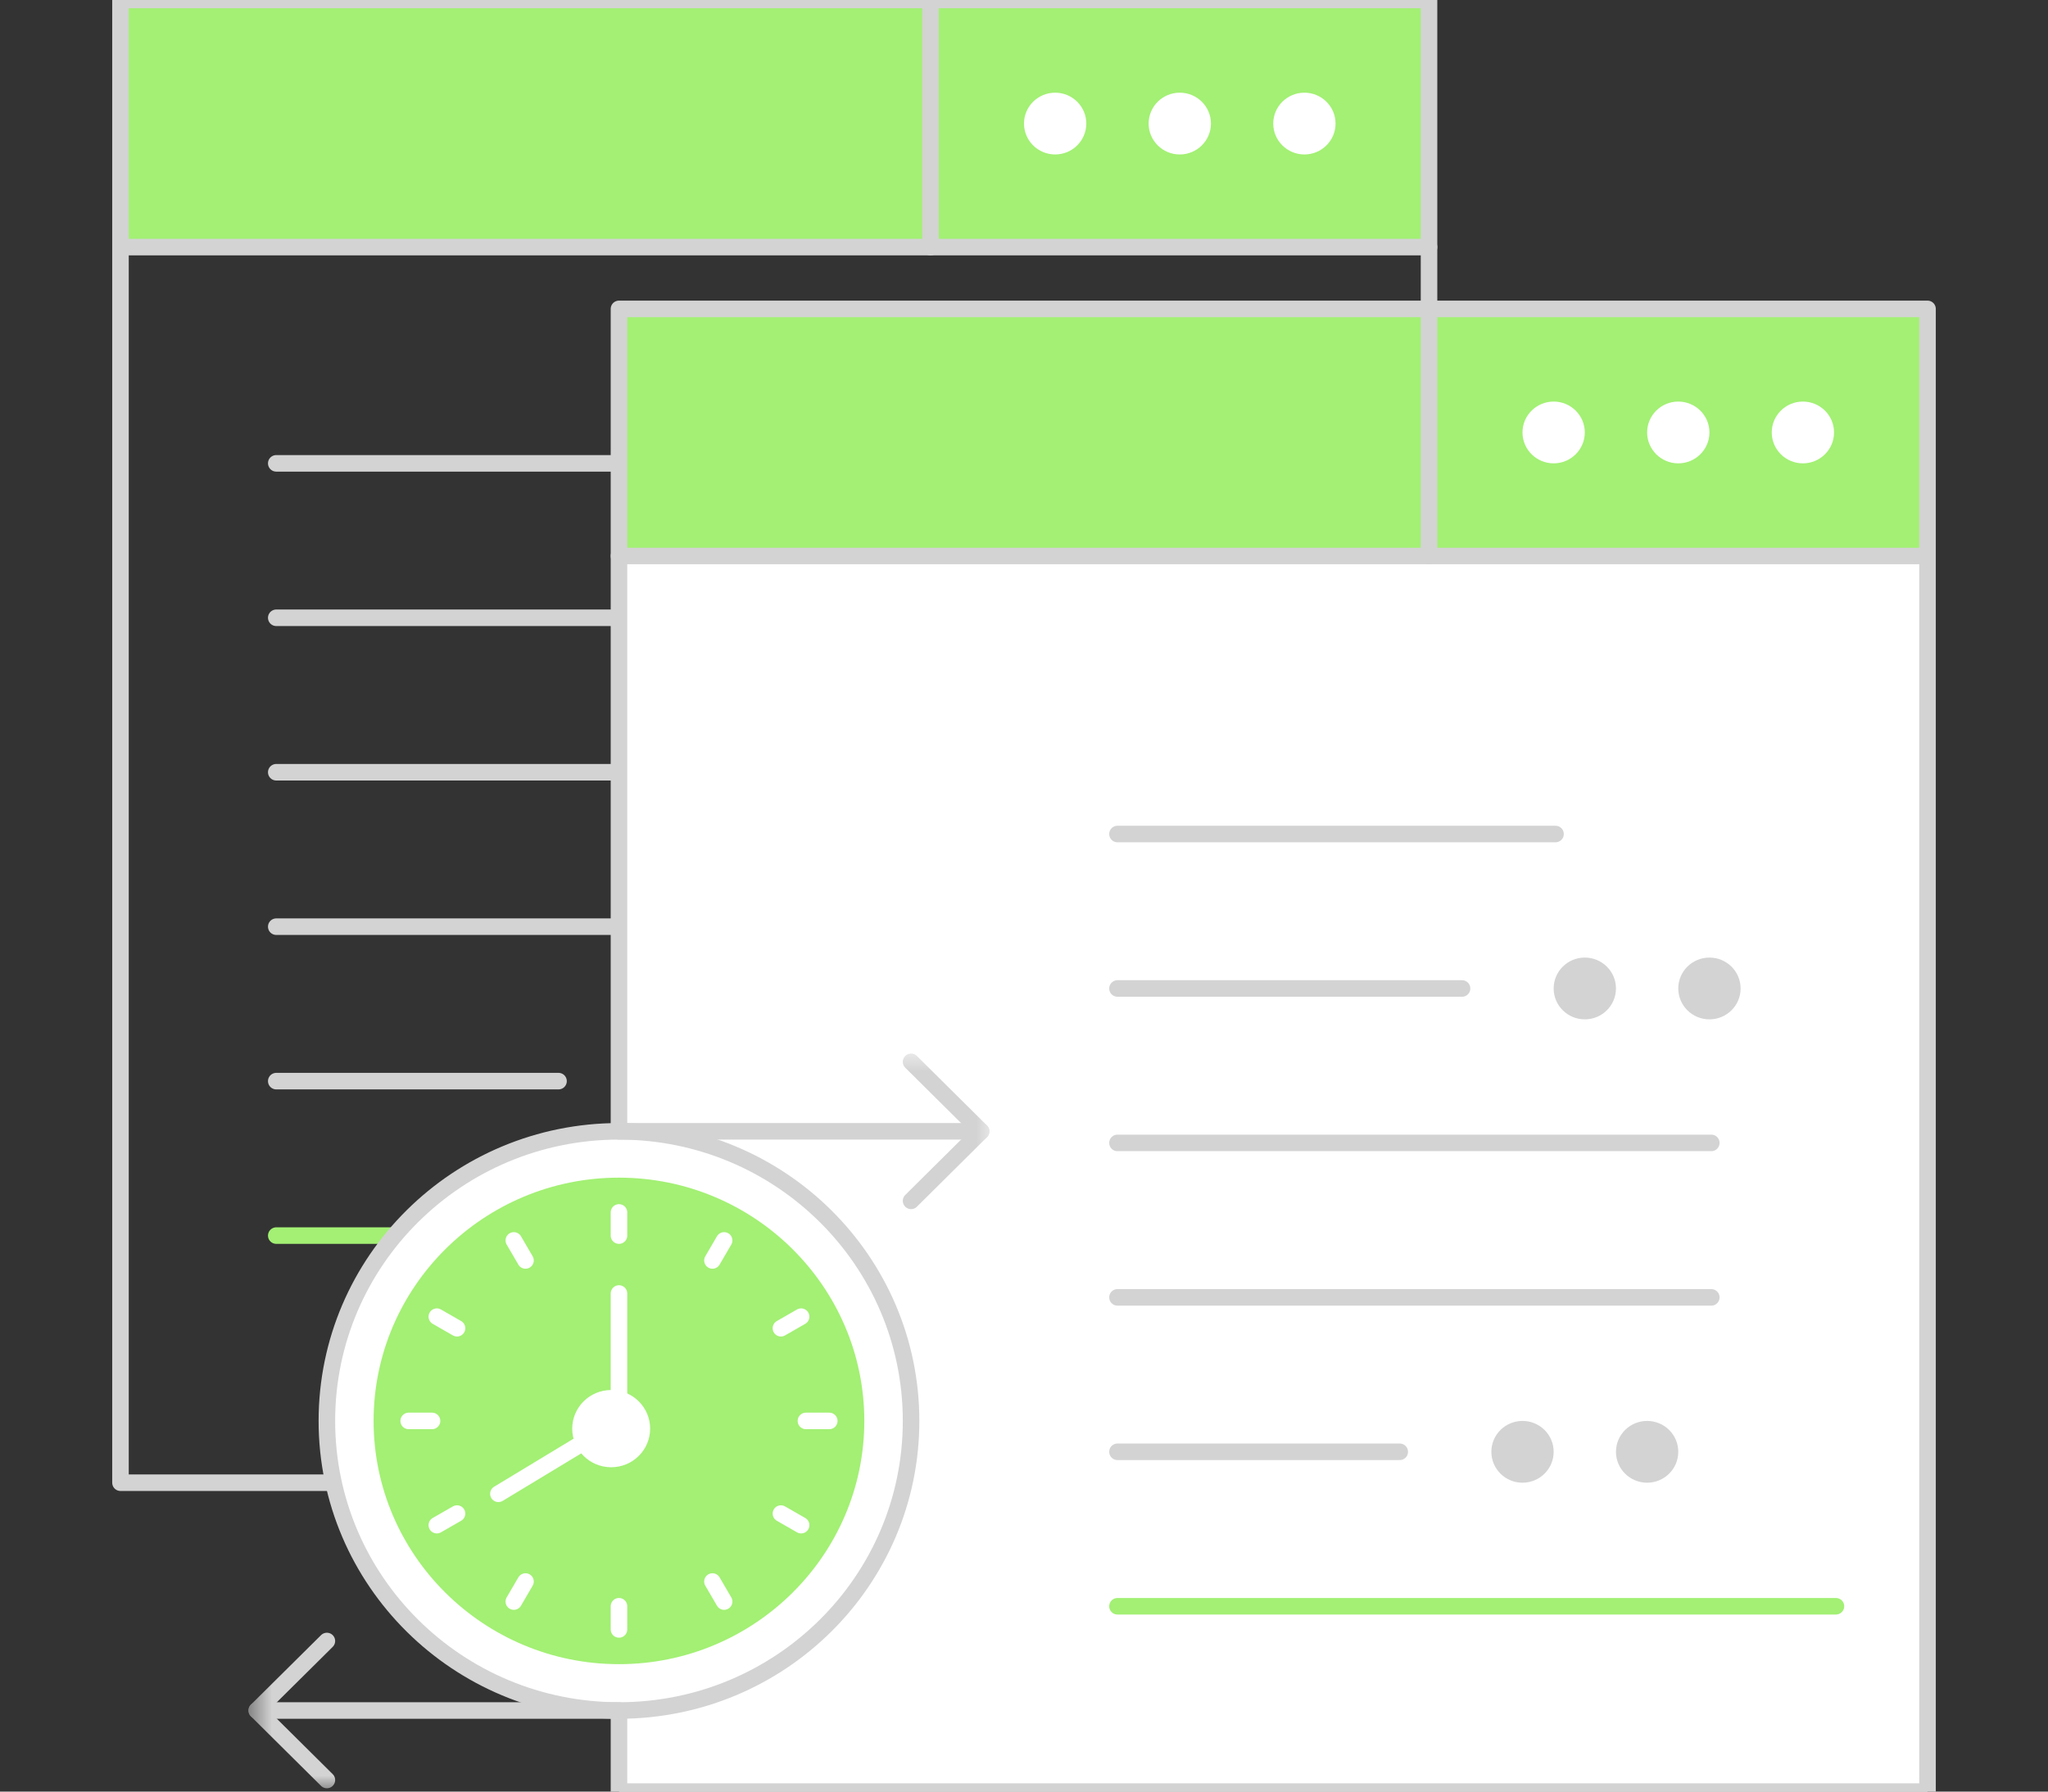
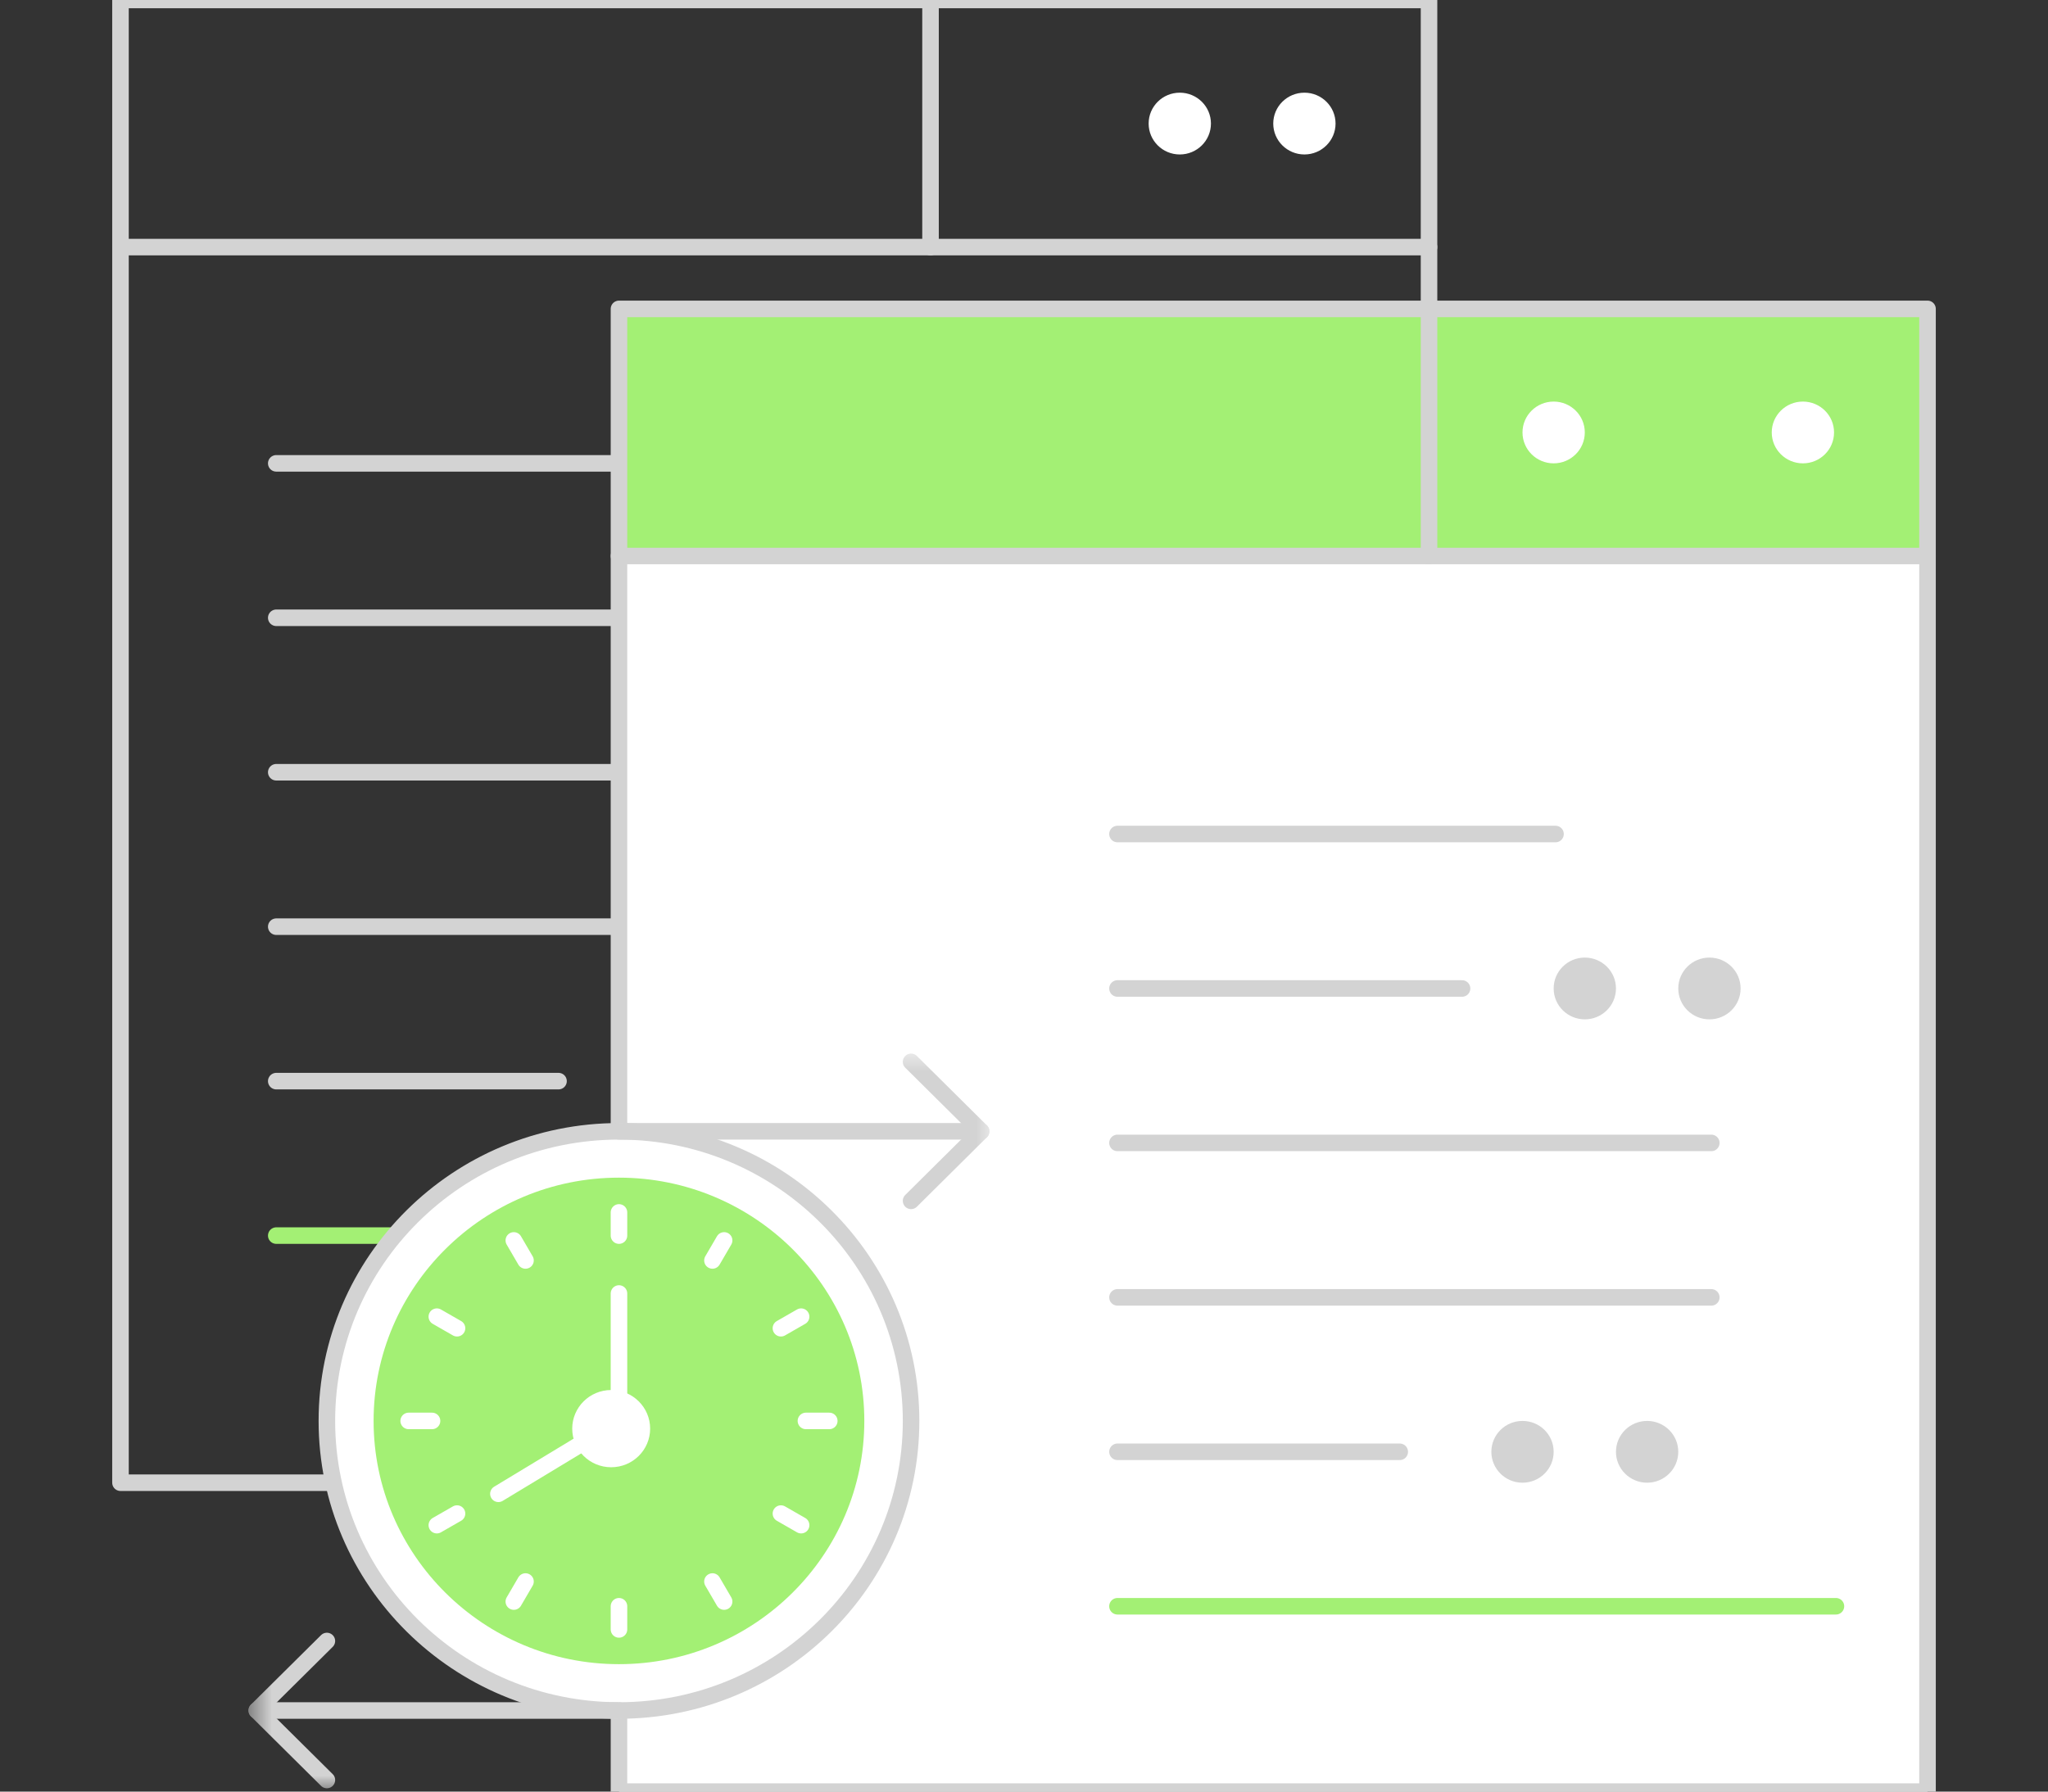
<svg xmlns="http://www.w3.org/2000/svg" width="64" height="56" viewBox="0 0 64 56" fill="none">
  <rect x="0" y="0" width="64" height="56" fill="#333333" stroke="none" />
  <g clip-path="url(#clip0_1_162)">
-     <path d="M44.657 0H3.765V7.724H44.657V0Z" fill="#A3F074" />
    <path d="M3.765 7.724H44.657" stroke="#D3D3D3" stroke-width="0.517" stroke-linecap="round" stroke-linejoin="round" />
    <path d="M44.657 0H3.765V46.345H44.657V0Z" stroke="#D3D3D3" stroke-width="0.517" stroke-linecap="round" stroke-linejoin="round" />
    <path d="M29.079 0V7.724" stroke="#D3D3D3" stroke-width="0.517" stroke-linecap="round" stroke-linejoin="round" />
    <path d="M8.633 14.483H22.322" stroke="#D3D3D3" stroke-width="0.517" stroke-linecap="round" stroke-linejoin="round" />
    <path d="M8.633 19.31H19.401" stroke="#D3D3D3" stroke-width="0.517" stroke-linecap="round" stroke-linejoin="round" />
    <path d="M8.633 24.138H27.19" stroke="#D3D3D3" stroke-width="0.517" stroke-linecap="round" stroke-linejoin="round" />
    <path d="M8.633 28.965H27.19" stroke="#D3D3D3" stroke-width="0.517" stroke-linecap="round" stroke-linejoin="round" />
    <path d="M8.633 33.793H17.454" stroke="#D3D3D3" stroke-width="0.517" stroke-linecap="round" stroke-linejoin="round" />
    <path d="M8.633 38.621H31.085" stroke="#A3F074" stroke-width="0.517" stroke-linecap="round" stroke-linejoin="round" />
    <path d="M27.132 20.276C27.67 20.276 28.105 19.844 28.105 19.31C28.105 18.777 27.67 18.345 27.132 18.345C26.594 18.345 26.158 18.777 26.158 19.31C26.158 19.844 26.594 20.276 27.132 20.276Z" fill="#D3D3D3" />
    <path d="M23.237 20.276C23.775 20.276 24.211 19.844 24.211 19.31C24.211 18.777 23.775 18.345 23.237 18.345C22.7 18.345 22.264 18.777 22.264 19.31C22.264 19.844 22.7 20.276 23.237 20.276Z" fill="#D3D3D3" />
    <path d="M25.185 34.759C25.722 34.759 26.158 34.326 26.158 33.793C26.158 33.26 25.722 32.828 25.185 32.828C24.647 32.828 24.211 33.26 24.211 33.793C24.211 34.326 24.647 34.759 25.185 34.759Z" fill="#D3D3D3" />
    <path d="M21.29 34.759C21.828 34.759 22.264 34.326 22.264 33.793C22.264 33.26 21.828 32.828 21.29 32.828C20.752 32.828 20.317 33.26 20.317 33.793C20.317 34.326 20.752 34.759 21.29 34.759Z" fill="#D3D3D3" />
    <path d="M34.921 39.586C35.459 39.586 35.895 39.154 35.895 38.621C35.895 38.087 35.459 37.655 34.921 37.655C34.383 37.655 33.947 38.087 33.947 38.621C33.947 39.154 34.383 39.586 34.921 39.586Z" fill="#D3D3D3" />
    <path d="M36.868 4.828C37.406 4.828 37.842 4.395 37.842 3.862C37.842 3.329 37.406 2.897 36.868 2.897C36.33 2.897 35.895 3.329 35.895 3.862C35.895 4.395 36.33 4.828 36.868 4.828Z" fill="white" />
-     <path d="M32.974 4.828C33.511 4.828 33.947 4.395 33.947 3.862C33.947 3.329 33.511 2.897 32.974 2.897C32.436 2.897 32 3.329 32 3.862C32 4.395 32.436 4.828 32.974 4.828Z" fill="white" />
    <path d="M40.763 4.828C41.3 4.828 41.736 4.395 41.736 3.862C41.736 3.329 41.3 2.897 40.763 2.897C40.225 2.897 39.789 3.329 39.789 3.862C39.789 4.395 40.225 4.828 40.763 4.828Z" fill="white" />
    <path d="M60.235 17.379H19.343V56H60.235V17.379Z" fill="white" />
    <path d="M60.235 9.655H19.343V17.379H60.235V9.655Z" fill="#A3F074" />
    <path d="M60.235 9.655H19.343V56H60.235V9.655Z" stroke="#D3D3D3" stroke-width="0.517" stroke-linecap="round" stroke-linejoin="round" />
    <path d="M19.343 17.379H60.235" stroke="#D3D3D3" stroke-width="0.517" stroke-linecap="round" stroke-linejoin="round" />
    <path d="M44.657 9.655V17.379" stroke="#D3D3D3" stroke-width="0.517" stroke-linecap="round" stroke-linejoin="round" />
    <path d="M34.921 26.069H48.61" stroke="#D3D3D3" stroke-width="0.517" stroke-linecap="round" stroke-linejoin="round" />
    <path d="M34.921 30.897H45.689" stroke="#D3D3D3" stroke-width="0.517" stroke-linecap="round" stroke-linejoin="round" />
    <path d="M34.921 35.724H53.478" stroke="#D3D3D3" stroke-width="0.517" stroke-linecap="round" stroke-linejoin="round" />
    <path d="M34.921 40.552H53.478" stroke="#D3D3D3" stroke-width="0.517" stroke-linecap="round" stroke-linejoin="round" />
    <path d="M34.921 45.379H43.742" stroke="#D3D3D3" stroke-width="0.517" stroke-linecap="round" stroke-linejoin="round" />
    <path d="M34.921 50.207H57.373" stroke="#A3F074" stroke-width="0.517" stroke-linecap="round" stroke-linejoin="round" />
    <path d="M53.42 31.862C53.958 31.862 54.394 31.43 54.394 30.896C54.394 30.363 53.958 29.931 53.42 29.931C52.882 29.931 52.446 30.363 52.446 30.896C52.446 31.43 52.882 31.862 53.42 31.862Z" fill="#D3D3D3" />
    <path d="M49.525 31.862C50.063 31.862 50.499 31.43 50.499 30.896C50.499 30.363 50.063 29.931 49.525 29.931C48.988 29.931 48.552 30.363 48.552 30.896C48.552 31.43 48.988 31.862 49.525 31.862Z" fill="#D3D3D3" />
    <path d="M51.473 46.345C52.01 46.345 52.446 45.913 52.446 45.379C52.446 44.846 52.01 44.414 51.473 44.414C50.935 44.414 50.499 44.846 50.499 45.379C50.499 45.913 50.935 46.345 51.473 46.345Z" fill="#D3D3D3" />
    <path d="M47.578 46.345C48.116 46.345 48.552 45.913 48.552 45.379C48.552 44.846 48.116 44.414 47.578 44.414C47.04 44.414 46.605 44.846 46.605 45.379C46.605 45.913 47.04 46.345 47.578 46.345Z" fill="#D3D3D3" />
-     <path d="M52.446 14.483C52.984 14.483 53.42 14.05 53.42 13.517C53.42 12.984 52.984 12.552 52.446 12.552C51.908 12.552 51.473 12.984 51.473 13.517C51.473 14.05 51.908 14.483 52.446 14.483Z" fill="white" />
    <path d="M48.552 14.483C49.089 14.483 49.525 14.05 49.525 13.517C49.525 12.984 49.089 12.552 48.552 12.552C48.014 12.552 47.578 12.984 47.578 13.517C47.578 14.05 48.014 14.483 48.552 14.483Z" fill="white" />
    <path d="M56.341 14.483C56.879 14.483 57.314 14.05 57.314 13.517C57.314 12.984 56.879 12.552 56.341 12.552C55.803 12.552 55.367 12.984 55.367 13.517C55.367 14.05 55.803 14.483 56.341 14.483Z" fill="white" />
    <mask id="mask0_1_162" style="mask-type:luminance" maskUnits="userSpaceOnUse" x="7" y="32" width="25" height="24">
      <path d="M31.026 32.828H7.659V56H31.026V32.828Z" fill="white" />
    </mask>
    <g mask="url(#mask0_1_162)">
      <path d="M19.343 53.465C24.384 53.465 28.471 49.413 28.471 44.414C28.471 39.415 24.384 35.362 19.343 35.362C14.302 35.362 10.215 39.415 10.215 44.414C10.215 49.413 14.302 53.465 19.343 53.465Z" fill="white" stroke="#D3D3D3" stroke-width="0.517" stroke-linecap="round" stroke-linejoin="round" />
      <path d="M19.343 52.017C15.115 52.017 11.675 48.607 11.675 44.414C11.675 40.221 15.115 36.81 19.343 36.81C23.571 36.81 27.01 40.221 27.01 44.414C27.01 48.607 23.571 52.017 19.343 52.017Z" fill="#A3F074" />
      <path d="M19.343 35.362H30.661" stroke="#D3D3D3" stroke-width="0.517" stroke-linecap="round" stroke-linejoin="round" />
      <path d="M28.471 33.19L30.661 35.362L28.471 37.535" stroke="#D3D3D3" stroke-width="0.517" stroke-linecap="round" stroke-linejoin="round" />
      <path d="M19.343 53.465H8.024" stroke="#D3D3D3" stroke-width="0.517" stroke-linecap="round" stroke-linejoin="round" />
      <path d="M10.215 55.638L8.024 53.465L10.215 51.293" stroke="#D3D3D3" stroke-width="0.517" stroke-linecap="round" stroke-linejoin="round" />
      <path d="M19.343 43.69V40.431" stroke="white" stroke-width="0.517" stroke-linecap="round" stroke-linejoin="round" />
      <path d="M18.718 44.791L15.575 46.692" stroke="white" stroke-width="0.517" stroke-linecap="round" stroke-linejoin="round" />
      <path d="M19.343 37.897V38.621" stroke="white" stroke-width="0.517" stroke-linecap="round" stroke-linejoin="round" />
      <path d="M19.343 50.207V50.931" stroke="white" stroke-width="0.517" stroke-linecap="round" stroke-linejoin="round" />
      <path d="M25.915 44.414H25.185" stroke="white" stroke-width="0.517" stroke-linecap="round" stroke-linejoin="round" />
      <path d="M13.501 44.414H12.771" stroke="white" stroke-width="0.517" stroke-linecap="round" stroke-linejoin="round" />
      <path d="M22.629 38.772L22.264 39.398" stroke="white" stroke-width="0.517" stroke-linecap="round" stroke-linejoin="round" />
      <path d="M16.422 49.434L16.057 50.06" stroke="white" stroke-width="0.517" stroke-linecap="round" stroke-linejoin="round" />
      <path d="M25.035 47.672L24.404 47.31" stroke="white" stroke-width="0.517" stroke-linecap="round" stroke-linejoin="round" />
      <path d="M14.282 41.517L13.651 41.155" stroke="white" stroke-width="0.517" stroke-linecap="round" stroke-linejoin="round" />
      <path d="M25.035 41.155L24.404 41.517" stroke="white" stroke-width="0.517" stroke-linecap="round" stroke-linejoin="round" />
      <path d="M14.282 47.31L13.651 47.672" stroke="white" stroke-width="0.517" stroke-linecap="round" stroke-linejoin="round" />
      <path d="M22.629 50.06L22.264 49.434" stroke="white" stroke-width="0.517" stroke-linecap="round" stroke-linejoin="round" />
      <path d="M16.422 39.398L16.057 38.772" stroke="white" stroke-width="0.517" stroke-linecap="round" stroke-linejoin="round" />
      <path d="M19.099 45.862C19.772 45.862 20.317 45.322 20.317 44.655C20.317 43.989 19.772 43.448 19.099 43.448C18.427 43.448 17.882 43.989 17.882 44.655C17.882 45.322 18.427 45.862 19.099 45.862Z" fill="white" />
    </g>
  </g>
  <defs>
    <clipPath id="clip0_1_162">
      <rect width="64" height="56" fill="white" />
    </clipPath>
  </defs>
</svg>